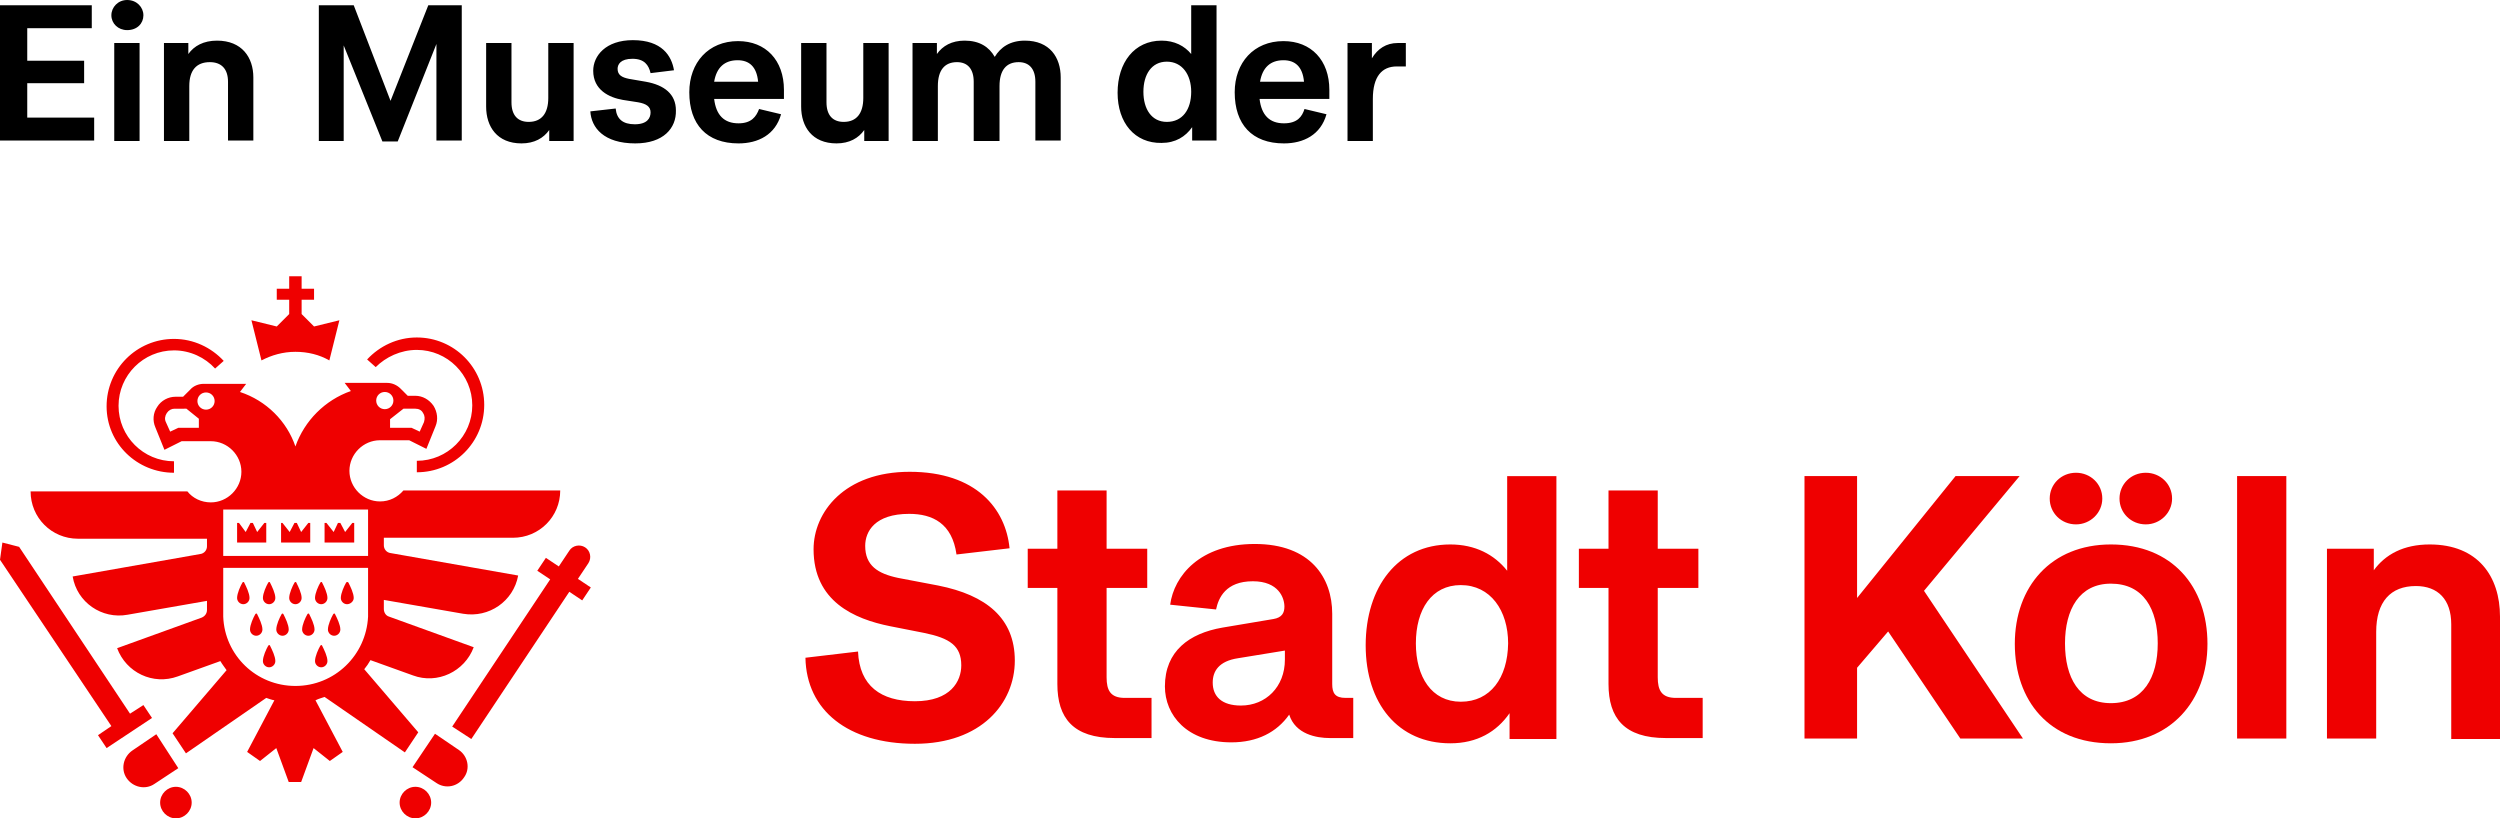
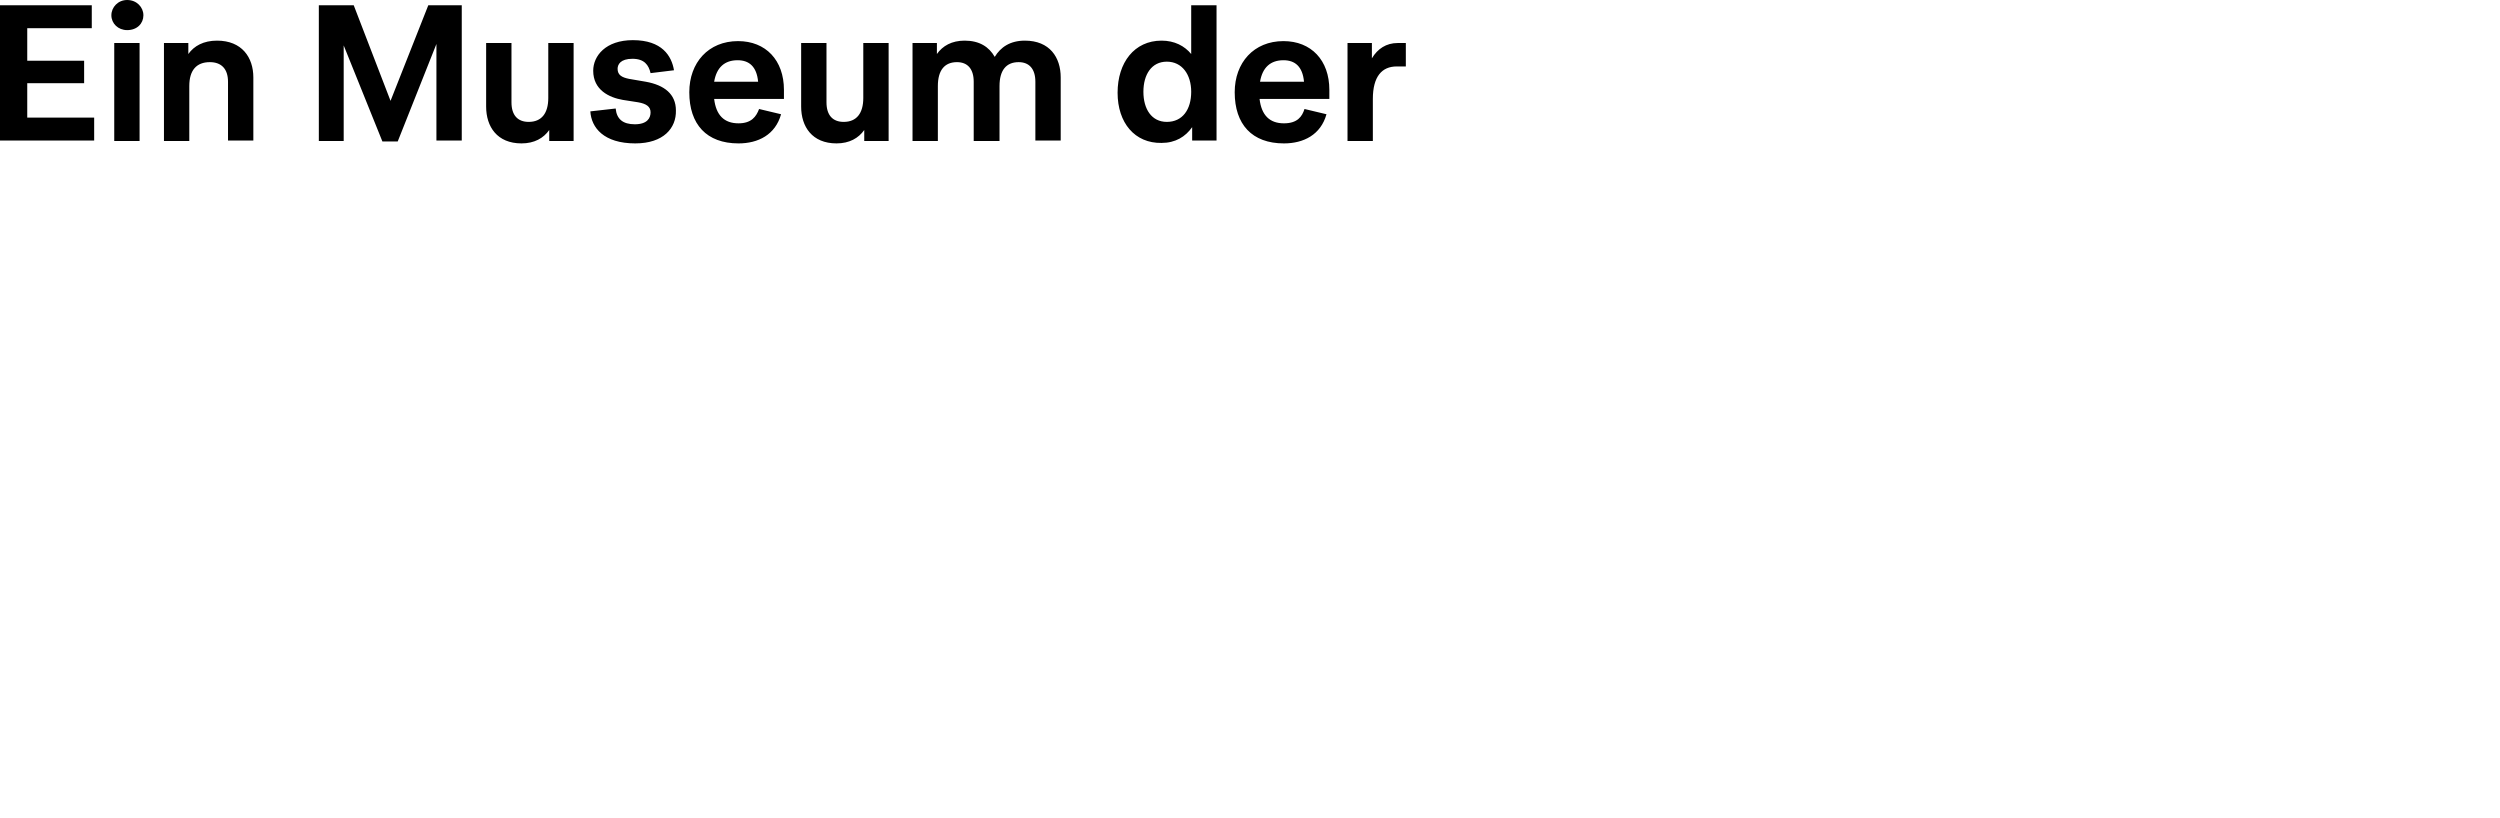
<svg xmlns="http://www.w3.org/2000/svg" viewBox="0 0 523 171.2" style="enable-background:new 0 0 523 171.2" xml:space="preserve">
  <style>.st0{fill:#ef0000}</style>
  <g id="Logo_1.2">
-     <path class="st0" d="M36.4 98.9v-2.4c-6.4 0-11.6-5.2-11.6-11.6 0-6.4 5.2-11.6 11.6-11.6 3.4 0 6.5 1.5 8.6 3.8l1.8-1.6c-2.6-2.8-6.3-4.6-10.4-4.6-7.8 0-14.1 6.3-14.1 14.1s6.4 13.9 14.1 13.9zM87.2 73.2c6.4 0 11.6 5.2 11.6 11.6 0 6.4-5.2 11.6-11.6 11.6v2.4c7.8 0 14.1-6.3 14.1-14.1S95 70.6 87.2 70.6c-4.1 0-7.8 1.8-10.4 4.6l1.8 1.6c2.1-2.1 5.2-3.6 8.6-3.6zM86.9 164.6c-1.8 0-3.3 1.5-3.3 3.3s1.5 3.3 3.3 3.3 3.3-1.5 3.3-3.3-1.5-3.3-3.3-3.3zM36.8 164.6c-1.8 0-3.3 1.5-3.3 3.3s1.5 3.3 3.3 3.3 3.3-1.5 3.3-3.3-1.5-3.3-3.3-3.3zM123.1 117.8c.7-1.1.4-2.6-.7-3.3s-2.6-.4-3.3.7l-2.2 3.3-2.7-1.8-1.8 2.7 2.7 1.8L94.6 152l4 2.6 20.5-30.8 2.7 1.8 1.8-2.7-2.7-1.8 2.2-3.3zM30 147.5l-2.8 1.8L4 114.4l-3.5-.9-.5 3.6 23.3 34.8-2.8 1.9 1.8 2.7 9.5-6.3zM50.7 121.9c-.4.7-1.1 2.2-1.1 3.2 0 .7.6 1.3 1.3 1.3s1.3-.6 1.3-1.3c0-1-.7-2.4-1.1-3.2 0-.2-.3-.2-.4 0zM56.1 121.9c-.4.7-1.1 2.2-1.1 3.2 0 .7.6 1.3 1.3 1.3.7 0 1.3-.6 1.3-1.3 0-1-.7-2.4-1.1-3.2 0-.2-.3-.2-.4 0zM61.6 121.9c-.4.7-1.1 2.2-1.1 3.2 0 .7.6 1.3 1.3 1.3.7 0 1.3-.6 1.3-1.3 0-1-.7-2.4-1.1-3.2 0-.2-.3-.2-.4 0zM67 121.9c-.4.7-1.1 2.2-1.1 3.2 0 .7.6 1.3 1.3 1.3.7 0 1.3-.6 1.3-1.3 0-1-.7-2.4-1.1-3.2 0-.2-.3-.2-.4 0zM53.4 128.5c-.4.7-1.1 2.2-1.1 3.2 0 .7.6 1.3 1.3 1.3.7 0 1.3-.6 1.3-1.3 0-1-.7-2.4-1.1-3.2 0-.2-.3-.2-.4 0zM58.9 128.5c-.4.7-1.1 2.2-1.1 3.2 0 .7.6 1.3 1.3 1.3s1.3-.6 1.3-1.3c0-1-.7-2.4-1.1-3.2-.1-.2-.3-.2-.4 0zM64.3 128.5c-.4.7-1.1 2.2-1.1 3.2 0 .7.6 1.3 1.3 1.3.7 0 1.3-.6 1.3-1.3 0-1-.7-2.4-1.1-3.2 0-.2-.3-.2-.4 0zM69.7 128.5c-.4.7-1.1 2.2-1.1 3.2 0 .7.6 1.3 1.3 1.3.7 0 1.3-.6 1.3-1.3 0-1-.7-2.4-1.1-3.2 0-.2-.3-.2-.4 0zM56.1 135.1c-.4.7-1.1 2.2-1.1 3.2 0 .7.6 1.3 1.3 1.3.7 0 1.3-.6 1.3-1.3 0-1-.7-2.4-1.1-3.2 0-.2-.3-.2-.4 0zM67 135.1c-.4.7-1.1 2.2-1.1 3.2 0 .7.6 1.3 1.3 1.3.7 0 1.3-.6 1.3-1.3 0-1-.7-2.4-1.1-3.2 0-.2-.3-.2-.4 0zM74 125.1c0-1-.7-2.4-1.1-3.2-.1-.2-.4-.2-.5 0-.4.7-1.1 2.2-1.1 3.2 0 .7.6 1.3 1.3 1.3s1.4-.6 1.4-1.3z" />
-     <path class="st0" d="m67.9 145.8 16.8 11.6 2.8-4.2L76.2 140c.5-.6.9-1.2 1.3-1.9l8.9 3.2c5.1 1.9 10.8-.8 12.7-5.9L81.4 129c-.7-.2-1.1-.9-1.1-1.6v-1.9l16.6 2.9c5.4.9 10.5-2.6 11.5-8l-26.7-4.7c-.8-.1-1.4-.8-1.4-1.6v-1.6h27c5.5 0 9.9-4.4 9.9-9.9H84.4c-1.2 1.4-2.9 2.3-4.9 2.3-3.5 0-6.4-2.9-6.4-6.4 0-3.5 2.9-6.4 6.4-6.4h6.1l3.6 1.8 1.9-4.7c.6-1.4.4-3-.4-4.3-.9-1.3-2.3-2.1-3.8-2.1h-1.6l-1.5-1.5c-.7-.7-1.7-1.2-2.8-1.2h-8.9l1.3 1.7C68 83.7 63.7 88 61.8 93.4 60 88.1 55.7 83.8 50.2 82l1.3-1.7h-8.9c-1 0-2.1.4-2.8 1.2L38.3 83h-1.6c-1.5 0-3 .8-3.8 2.1-.9 1.3-1 2.9-.4 4.3l1.9 4.7 3.6-1.8h6.1c3.5 0 6.4 2.9 6.4 6.4 0 3.5-2.9 6.4-6.4 6.4-2 0-3.8-.9-4.9-2.3H6.4c0 5.5 4.4 9.9 9.9 9.9h27v1.6c0 .8-.6 1.5-1.4 1.6l-26.7 4.7c.9 5.4 6.1 9 11.5 8l16.6-2.9v1.9c0 .7-.4 1.3-1.1 1.6l-17.7 6.4c1.9 5.1 7.5 7.8 12.7 5.9l8.9-3.2c.4.7.9 1.3 1.3 1.9l-11.3 13.2 2.8 4.2L55.7 146c.6.2 1.1.4 1.7.5l-5.7 10.8 2.7 1.9 3.4-2.7 2.6 7.1H63l2.6-7.1 3.4 2.7 2.7-1.9-5.7-10.8c.8-.4 1.4-.5 1.9-.7zm16.5-60.3h2.5c.7 0 1.3.3 1.6.9.4.6.4 1.2.2 1.9l-.9 2-1.7-.8h-4.5v-1.8l2.8-2.2zM80.5 82c1 0 1.8.8 1.8 1.8s-.8 1.8-1.8 1.8-1.8-.8-1.8-1.8.8-1.8 1.8-1.8zm-38.7 7.5h-4.5l-1.7.8-.9-2c-.3-.6-.2-1.3.2-1.9.4-.6 1-.9 1.6-.9H39l2.6 2.1v1.9zm1.3-3.8c-1 0-1.8-.8-1.8-1.8s.8-1.8 1.8-1.8 1.8.8 1.8 1.8-.8 1.8-1.8 1.8zm3.6 20.9H77v9.7H46.7v-9.7zm15.1 36.9c-8.2 0-14.8-6.4-15.1-14.5v-10.2H77V129c-.4 8.1-7 14.5-15.2 14.5zM61.8 73.6c2.6 0 5 .6 7.1 1.8L71 67l-5.3 1.3-2.6-2.6v-3h2.6v-2.3h-2.6v-2.6h-2.6v2.6h-2.6v2.3h2.6v3l-2.6 2.6-5.3-1.3 2.1 8.4c2.1-1.1 4.5-1.8 7.1-1.8zM96 156.9l-5-3.4-4.7 7 5 3.3c1.9 1.3 4.5.8 5.8-1.2 1.3-1.8.8-4.4-1.1-5.7zM32.7 153.6l-5 3.4c-1.9 1.3-2.5 3.9-1.2 5.8s3.9 2.5 5.8 1.2l5-3.3-4.6-7.1z" />
-     <path class="st0" d="m53.8 111.3-.9-1.9h-.5l-1 1.9-1.4-1.9h-.4v4.1h6.1v-4.1h-.4zM63 111.3l-.9-1.9h-.5l-1 1.9-1.5-1.9h-.3v4.1h6.1v-4.1h-.4zM72.2 111.3l-1-1.9h-.5l-.9 1.9-1.5-1.9h-.4v4.1h6.2v-4.1h-.4zM196.3 122.5l-8.4-1.6c-4.3-.9-6.9-2.6-6.9-6.7 0-3 2-6.7 9.2-6.7 4.9 0 9 2 9.9 8.5l11.1-1.3c-.8-8.2-6.9-16-20.9-16-13.7 0-20.1 8.5-20.1 16.2 0 10.9 8.5 14.6 16 16.1l7.1 1.4c5.4 1.1 7.8 2.7 7.8 6.8 0 3.3-2.2 7.5-9.7 7.5-7.1 0-11.6-3.2-11.9-10.4l-11 1.3c.2 11 8.9 18 22.9 18 13.9 0 20.9-8.5 20.9-17.4s-6-13.7-16-15.7zM231.5 141.7V123h8.5v-8.2h-8.5v-12.2h-10.3v12.2H215v8.2h6.2v20.1c0 7.1 3.3 11.3 12 11.3h7.7V146h-5.6c-3 0-3.8-1.6-3.8-4.3zM278.7 143.1v-14.7c0-7.5-4.5-14.6-16.2-14.6-11.5 0-16.9 6.7-17.7 12.7l9.6 1c.5-2.4 2-5.9 7.7-5.9 5.4 0 6.6 3.5 6.6 5.3 0 1.3-.5 2.3-2.3 2.6l-10.7 1.8c-6.9 1.2-12 4.9-12 12.3 0 6 4.6 11.7 13.9 11.7 5.4 0 9.5-2.1 12.1-5.8 1.3 4.1 5.7 4.9 8.5 4.9h4.9V146h-1.6c-2.2 0-2.8-1-2.8-2.9zm-9.9-5.1c0 5.7-4 9.6-9.2 9.6-4 0-5.9-1.9-5.9-4.8 0-2.4 1.3-4.5 5.3-5.1l9.8-1.6v1.9zM315.3 119.4c-2.7-3.4-6.7-5.5-11.9-5.5-11 0-17.7 8.9-17.7 21.1s6.8 20.5 17.7 20.5c5.6 0 9.7-2.4 12.4-6.3v5.4h9.8v-55h-10.3v19.8zm-9.7 27.4c-6.1 0-9.4-5.2-9.4-12.2 0-7.1 3.3-12.2 9.4-12.2 6.2 0 9.9 5.3 9.9 12.2-.1 7.2-3.7 12.2-9.9 12.2zM346.8 141.7V123h8.5v-8.2h-8.5v-12.2h-10.3v12.2h-6.2v8.2h6.2v20.1c0 7.1 3.3 11.3 12 11.3h7.7V146h-5.6c-3 0-3.8-1.6-3.8-4.3zM422.5 99.6h-13.4l-20.6 25.5V99.6h-11v54.9h11v-14.8l6.5-7.6 15.1 22.4h13.1l-20.7-30.9zM448.9 109.7c3 0 5.5-2.4 5.5-5.4 0-3.1-2.5-5.4-5.5-5.4-3.1 0-5.5 2.4-5.5 5.4 0 3 2.4 5.4 5.5 5.4zM434.3 109.7c3 0 5.5-2.4 5.5-5.4 0-3.1-2.5-5.4-5.5-5.4-3.1 0-5.5 2.4-5.5 5.4 0 3 2.4 5.4 5.5 5.4z" />
-     <path class="st0" d="M441.6 113.9c-12.5 0-20.1 8.8-20.1 20.8 0 11.9 7.2 20.8 20.1 20.8 12.5 0 20.2-8.9 20.2-20.8 0-12-7.4-20.8-20.2-20.8zm0 33.2c-6.7 0-9.6-5.4-9.6-12.5s3-12.5 9.6-12.5c6.8 0 9.8 5.3 9.8 12.5 0 7.1-3 12.5-9.8 12.5zM468 99.6h10.3v54.9H468zM508.3 113.9c-5.5 0-9.3 2.1-11.7 5.4v-4.5h-9.8v39.7h10.3v-22.3c0-6.3 3-9.6 8.3-9.6 4.6 0 7.4 2.8 7.4 8v24H523V129c0-8.4-4.6-15.1-14.7-15.1z" />
-   </g>
+     </g>
  <g id="Ein_Museum_der">
    <path d="M19.2 1.1v4.8H5.7v6.8h11.9v4.7H5.7v7.2h14v4.8H0V1.1h19.2zM23.3 3.2c0-1.7 1.4-3.2 3.3-3.2 2 0 3.4 1.5 3.4 3.2 0 1.7-1.3 3.1-3.4 3.1-1.9 0-3.3-1.4-3.3-3.1zM29.2 9v20.5h-5.3V9h5.3zM47.7 29.5V17.1c0-2.7-1.4-4.1-3.8-4.1-2.8 0-4.3 1.7-4.3 5v11.5h-5.3V9h5.1v2.3c1.2-1.7 3.2-2.8 6-2.8 5.2 0 7.6 3.5 7.6 7.7v13.2h-5.3zM74 1.1l7.7 20 7.9-20h7v28.3h-5.3V9.2l-8.1 20.4H80L71.9 9.5v20h-5.2V1.1H74zM114.9 29.5v-2.3c-1.2 1.7-3.1 2.8-5.8 2.8-5.1 0-7.4-3.5-7.4-7.7V9h5.3v12.4c0 2.7 1.3 4.1 3.6 4.1 2.7 0 4.1-1.8 4.1-5V9h5.3v20.5h-5.1zM132.9 30c-6.6 0-9.2-3.3-9.4-6.7l5.3-.6c.2 2.2 1.5 3.3 4 3.3 2.6 0 3.3-1.3 3.3-2.5s-.9-1.8-2.6-2.1l-3.2-.5c-2.9-.5-6.2-2.1-6.2-6.1 0-3.1 2.6-6.4 8.3-6.4 6.1 0 8.1 3.3 8.6 6.3l-4.9.6c-.4-1.7-1.3-3-3.8-3s-3.1 1.2-3.1 2.1c0 1.3.9 1.8 2.4 2.1l3.5.6c3.9.7 6.3 2.6 6.3 6 .1 3.7-2.6 6.9-8.5 6.9zM158.8 22.8l4.6 1.1c-1.2 4.3-4.8 6.1-8.9 6.1-6.7 0-10.3-4-10.3-10.7 0-6.2 4-10.7 10.2-10.7 5.8 0 9.6 4 9.6 10.2v1.9h-14.6c.4 3.4 2.1 5.1 5.1 5.1 2.7 0 3.7-1.4 4.3-3zm-9.4-5.7h9.2c-.3-3.2-1.9-4.5-4.3-4.5-2.7 0-4.4 1.5-4.9 4.5zM180.8 29.5v-2.3c-1.2 1.7-3.1 2.8-5.8 2.8-5.1 0-7.4-3.5-7.4-7.7V9h5.3v12.4c0 2.7 1.3 4.1 3.6 4.1 2.7 0 4.1-1.8 4.1-5V9h5.3v20.5h-5.1zM203.7 29.5V17.1c0-2.7-1.3-4.1-3.5-4.1-2.6 0-4 1.7-4 5v11.5h-5.3V9h5.1v2.3c1.2-1.7 3.1-2.8 5.8-2.8 3.1 0 5.1 1.3 6.3 3.4 1.2-2 3.2-3.4 6.3-3.4 5.2 0 7.5 3.5 7.5 7.7v13.2h-5.3V17.1c0-2.7-1.3-4.1-3.5-4.1-2.6 0-4 1.7-4 5v11.5h-5.4zM233.8 19.4c0-6.3 3.5-10.9 9.2-10.9 2.7 0 4.8 1.1 6.2 2.8V1.1h5.3v28.3h-5.1v-2.8c-1.4 2-3.5 3.3-6.4 3.3-5.6.1-9.2-4.2-9.2-10.5zm15.4-.2c0-3.6-1.9-6.3-5.1-6.3-3.2 0-4.9 2.7-4.9 6.3 0 3.6 1.7 6.3 4.9 6.3 3.3 0 5.1-2.6 5.1-6.3zM272.9 22.8l4.6 1.1c-1.2 4.3-4.8 6.1-8.9 6.1-6.7 0-10.3-4-10.3-10.7 0-6.2 4-10.7 10.2-10.7 5.8 0 9.6 4 9.6 10.2v1.9h-14.6c.4 3.4 2.1 5.1 5.1 5.1 2.8 0 3.8-1.4 4.3-3zm-9.3-5.7h9.2c-.3-3.2-1.9-4.5-4.3-4.5-2.7 0-4.4 1.5-4.9 4.5zM287 9v3.2c1.2-2 3-3.2 5.4-3.2h1.7v4.9h-1.9c-3.1 0-5 2.1-5 6.8v8.8h-5.3V9h5.1z" />
  </g>
</svg>